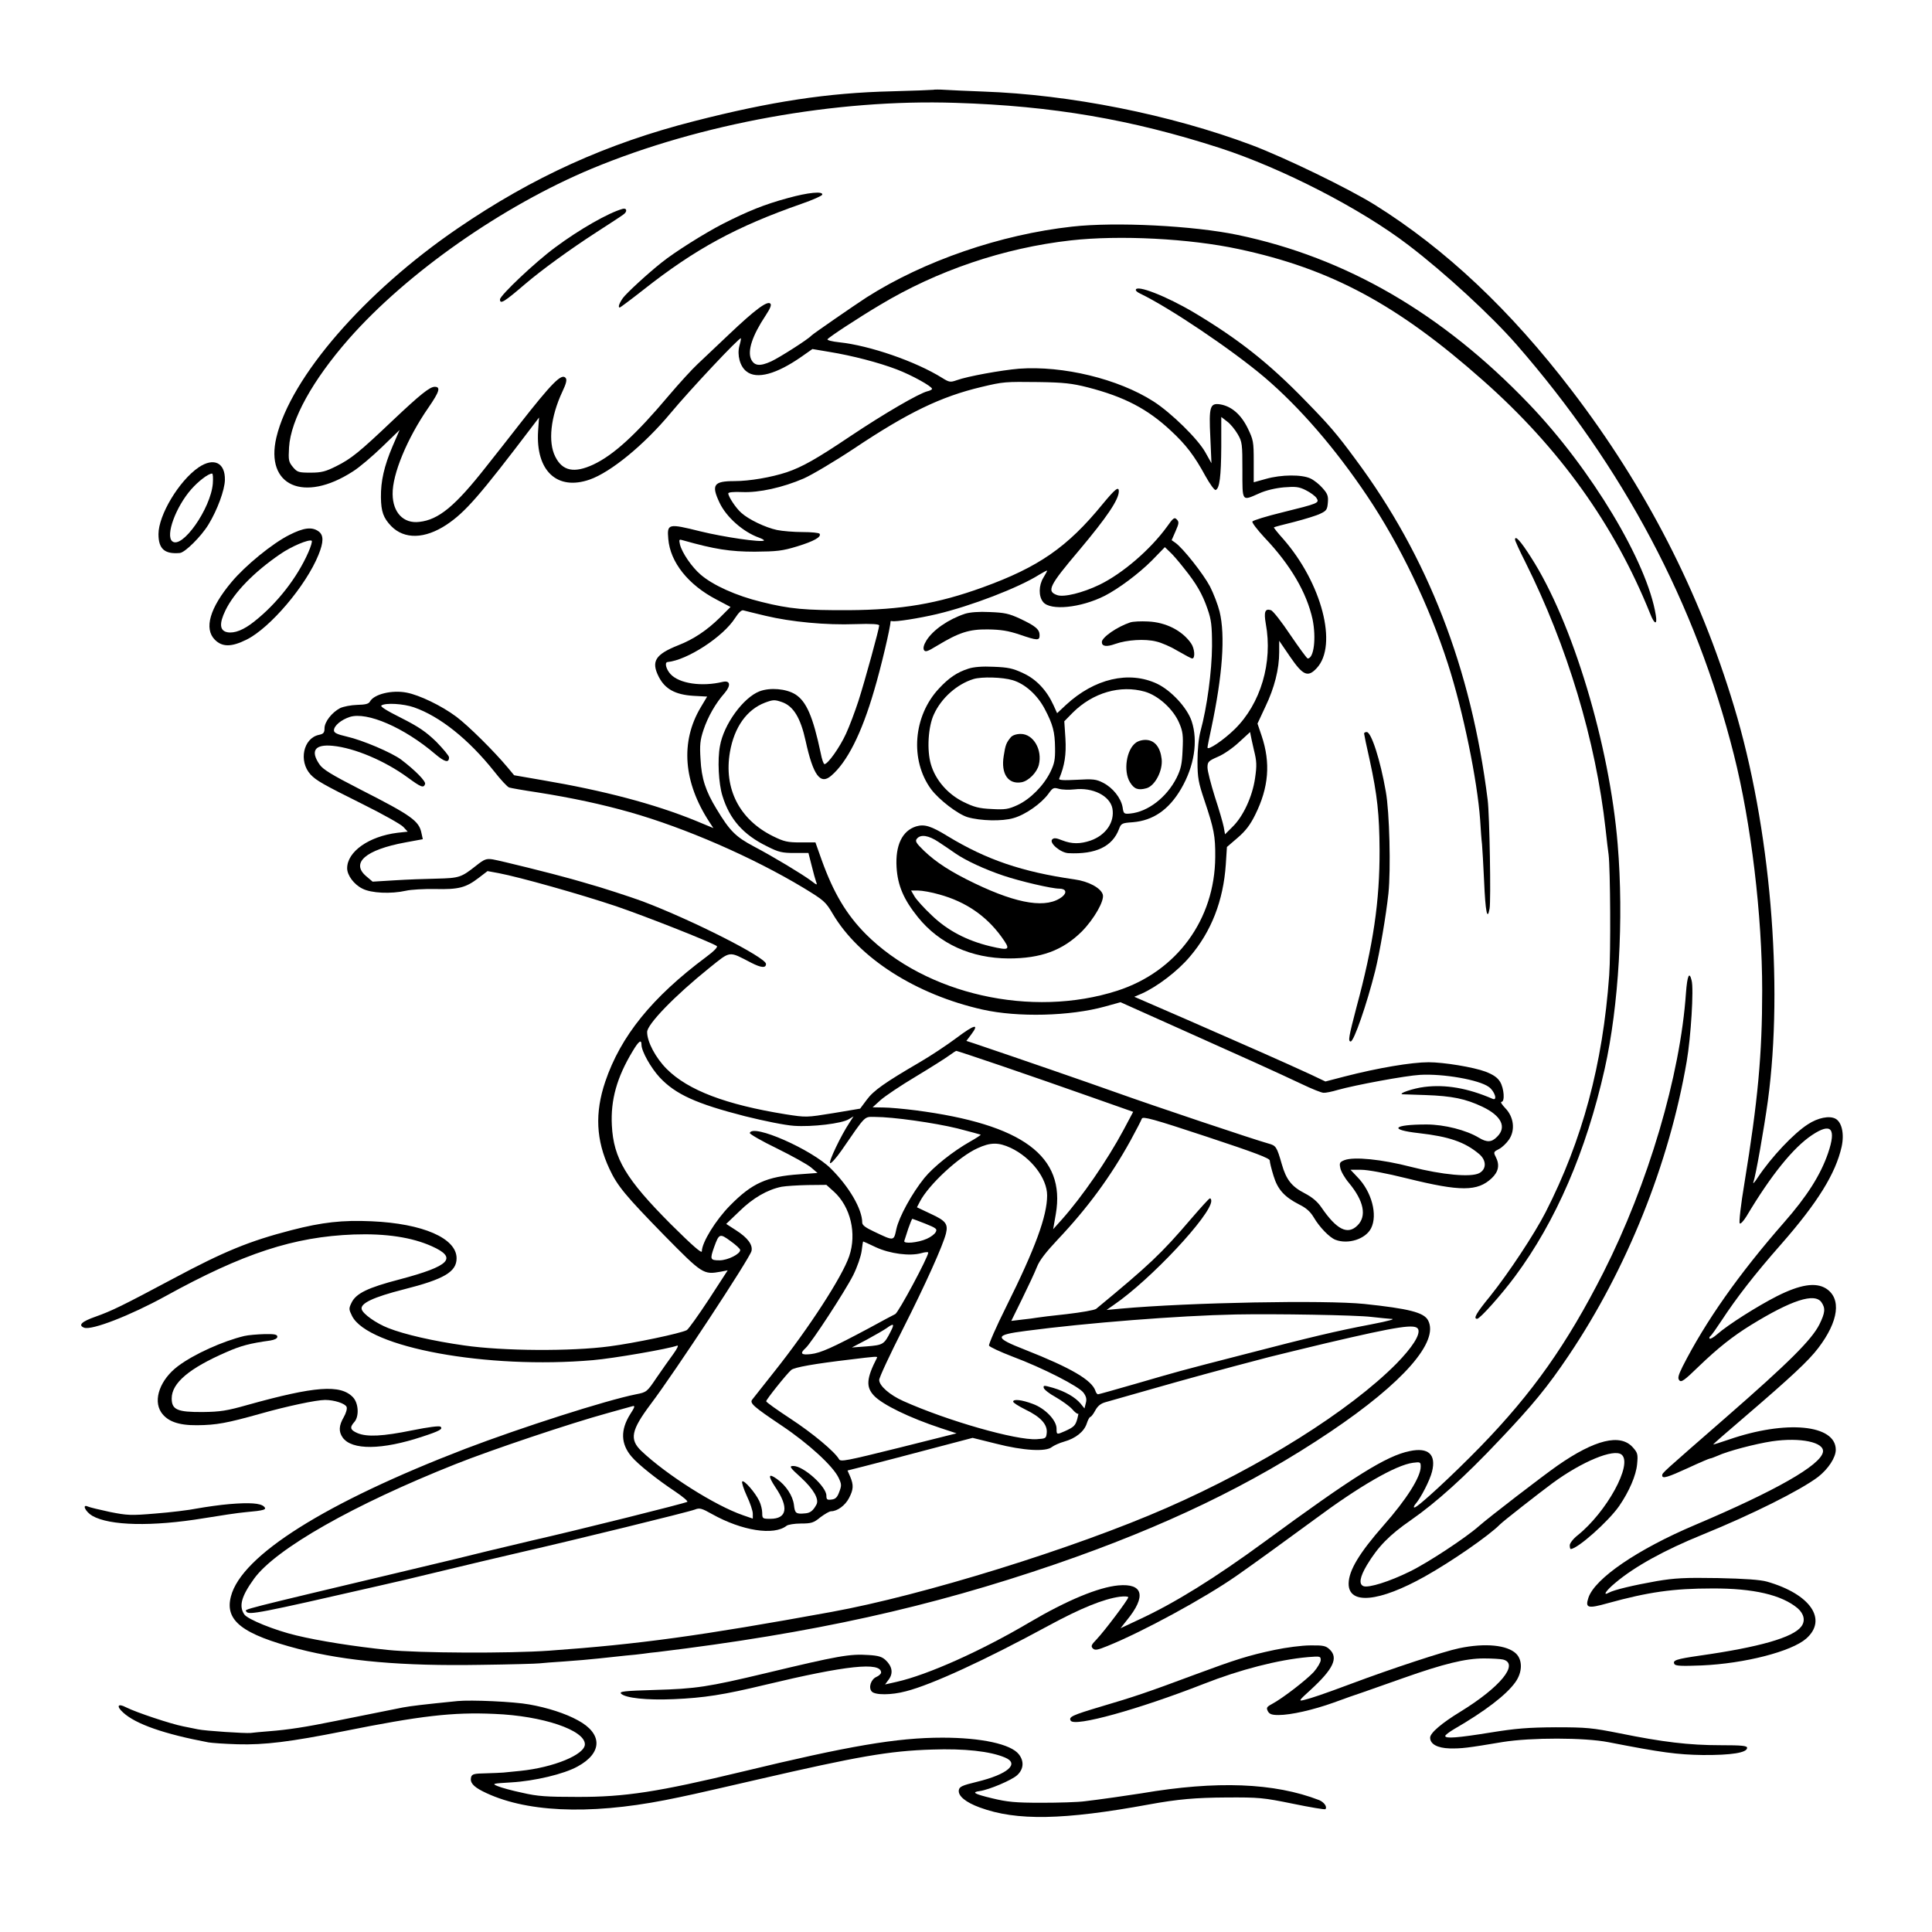
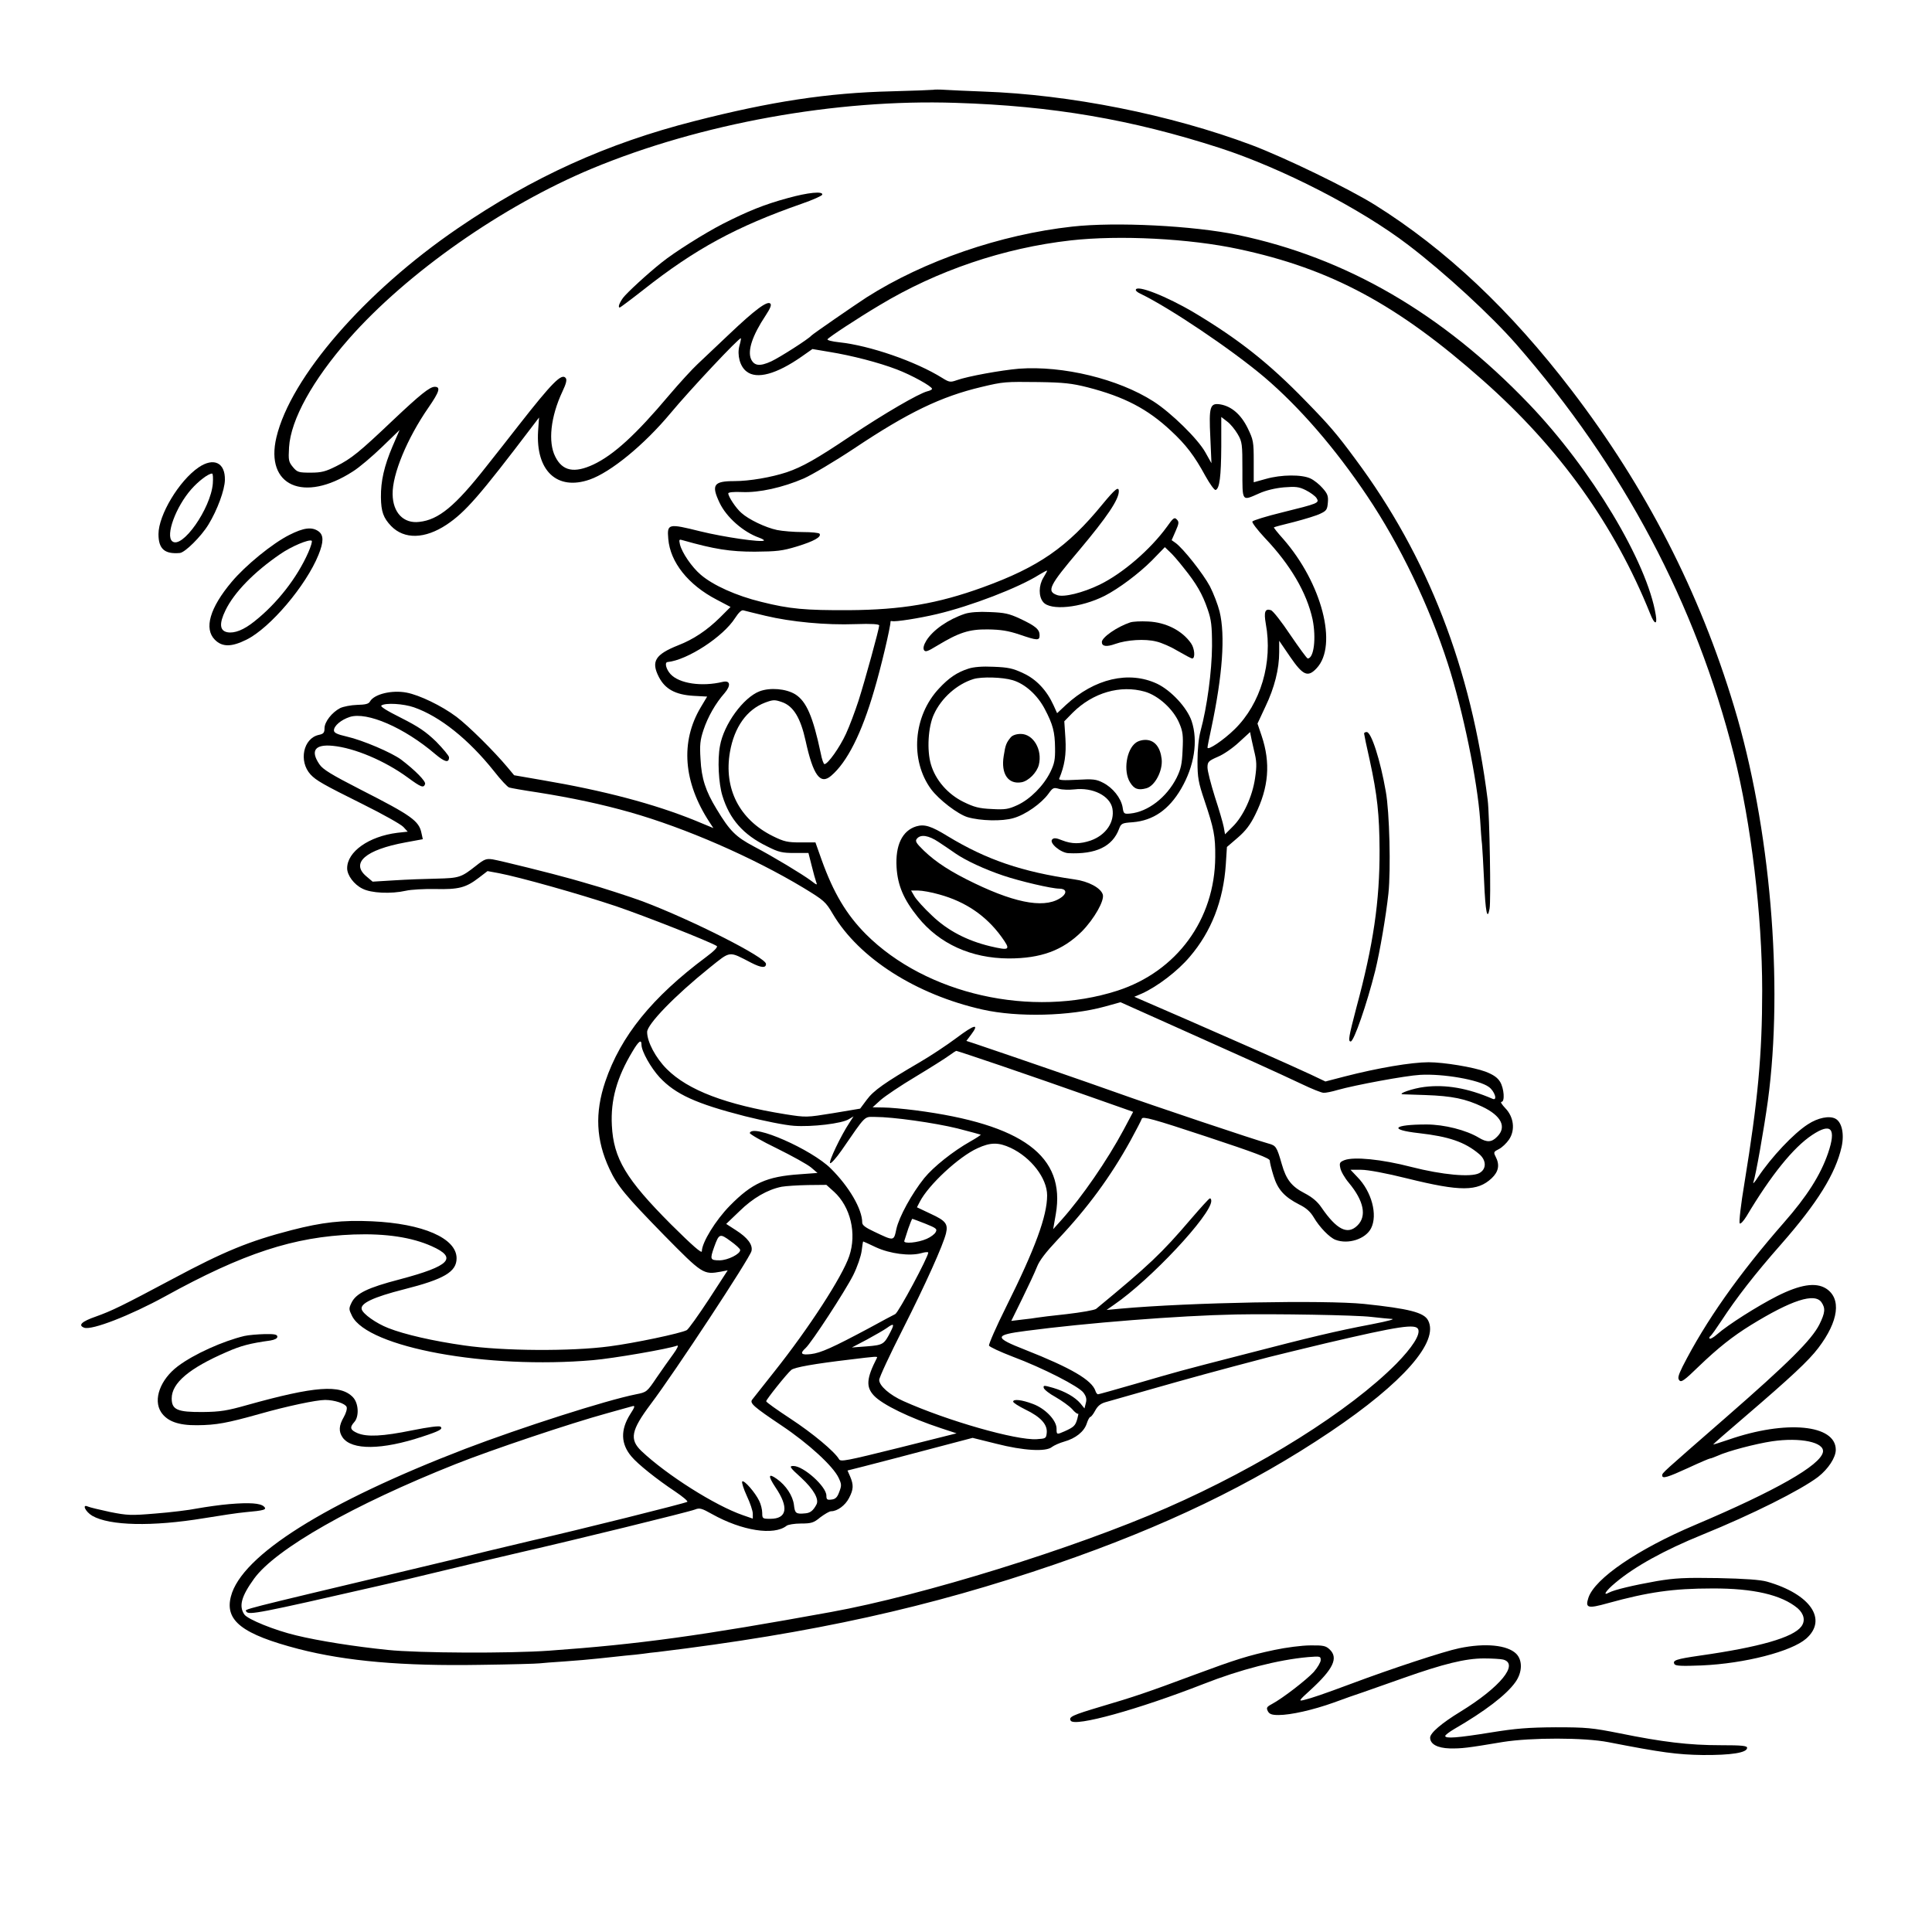
<svg xmlns="http://www.w3.org/2000/svg" version="1.0" width="1024pt" height="1024pt" viewBox="0 0 1024 1024" preserveAspectRatio="xMidYMid meet">
  <g transform="translate(0,1024) scale(0.1,-0.1)" fill="#000000" stroke="none">
    <path d="M4945 9764 c-5 -1 -104 -5 -220 -8 -337 -8 -639 -54 -1045 -158 -463 -118 -856 -296 -1255 -569 -492 -336 -884 -788 -960 -1107 -61 -257 145 -349 405 -181 34 21 103 80 155 130 l93 90 -38 -88 c-44 -104 -62 -183 -61 -269 1 -76 13 -109 54 -152 70 -72 179 -69 294 7 100 67 174 152 455 522 l35 46 -5 -72 c-13 -210 100 -317 273 -257 112 39 289 184 429 352 104 125 366 404 373 397 1 -2 -2 -20 -8 -40 -13 -49 3 -110 38 -136 54 -43 159 -14 292 79 l57 40 89 -15 c123 -20 264 -57 358 -93 79 -30 187 -90 187 -103 0 -4 -11 -10 -25 -13 -46 -12 -227 -117 -408 -238 -180 -121 -255 -163 -337 -191 -82 -27 -197 -47 -278 -47 -110 0 -123 -20 -78 -115 36 -76 125 -155 210 -185 16 -6 27 -12 25 -15 -12 -11 -212 18 -338 49 -169 42 -176 41 -169 -40 10 -124 106 -244 256 -322 l74 -39 -56 -56 c-69 -68 -141 -116 -221 -147 -123 -49 -145 -86 -103 -168 33 -64 87 -94 183 -100 l73 -4 -34 -57 c-109 -183 -92 -397 46 -608 l21 -32 -94 39 c-218 89 -488 160 -812 215 l-150 26 -35 42 c-71 85 -207 220 -271 268 -79 59 -196 115 -264 128 -78 15 -172 -8 -194 -47 -7 -13 -24 -17 -68 -18 -33 -1 -73 -9 -90 -17 -44 -23 -83 -73 -83 -107 0 -23 -5 -30 -30 -35 -83 -18 -108 -140 -44 -210 30 -32 67 -53 274 -156 107 -53 205 -108 218 -122 l23 -25 -55 -6 c-151 -19 -266 -100 -266 -188 0 -37 36 -86 81 -108 46 -24 151 -29 231 -11 25 6 95 10 154 9 125 -3 163 7 231 59 l47 36 60 -11 c110 -21 427 -110 621 -175 158 -54 493 -186 534 -211 7 -5 -14 -27 -56 -58 -287 -214 -453 -419 -535 -661 -56 -166 -49 -310 22 -462 42 -91 87 -144 291 -353 202 -205 207 -209 300 -192 l36 7 -100 -154 c-56 -85 -108 -158 -117 -163 -32 -17 -278 -69 -410 -86 -202 -27 -564 -25 -770 5 -163 23 -316 58 -402 92 -64 25 -135 75 -141 100 -8 31 62 64 223 105 214 54 280 93 280 165 0 106 -178 184 -450 196 -156 7 -262 -5 -425 -47 -224 -58 -356 -112 -629 -258 -270 -144 -324 -170 -408 -200 -75 -26 -96 -46 -62 -59 40 -15 245 65 429 166 415 229 683 316 1000 328 171 6 308 -15 413 -62 139 -62 98 -105 -170 -176 -169 -44 -231 -74 -255 -124 -15 -31 -14 -35 3 -70 84 -167 716 -283 1277 -234 107 9 402 60 446 77 9 3 1 -15 -20 -44 -20 -27 -60 -84 -89 -126 -51 -76 -53 -77 -109 -88 -160 -32 -606 -175 -905 -289 -741 -285 -1186 -565 -1242 -782 -34 -129 60 -201 359 -279 253 -65 551 -91 962 -84 160 2 301 6 315 8 14 2 72 6 130 10 58 4 141 11 185 16 44 5 107 11 140 15 33 3 76 7 95 10 19 3 53 7 75 9 823 100 1443 237 2110 466 578 199 1038 420 1457 702 385 259 577 478 517 590 -22 42 -102 62 -339 87 -207 21 -922 8 -1290 -25 l-75 -7 40 28 c193 132 515 476 515 550 0 9 -4 15 -8 13 -5 -1 -49 -50 -99 -108 -158 -185 -222 -245 -503 -477 -9 -7 -79 -19 -156 -28 -77 -8 -148 -17 -159 -19 -11 -2 -46 -7 -77 -10 l-58 -7 58 118 c32 65 67 140 78 168 13 34 47 78 110 145 158 167 280 333 386 525 30 55 57 107 60 116 5 13 58 -1 342 -95 260 -86 336 -115 336 -127 0 -9 9 -46 20 -81 22 -73 58 -112 136 -152 37 -18 59 -38 77 -68 31 -53 84 -107 115 -119 68 -26 160 4 189 61 36 71 3 195 -73 272 l-36 38 57 0 c35 0 132 -18 244 -46 283 -70 372 -69 447 1 37 35 44 71 21 115 -12 23 -10 26 18 40 16 8 40 31 53 50 34 50 26 120 -20 167 -17 18 -27 33 -20 33 19 0 14 71 -7 106 -14 23 -36 38 -77 54 -64 24 -222 50 -302 50 -90 0 -269 -30 -447 -76 l-100 -26 -80 38 c-132 61 -354 159 -652 289 l-281 122 40 17 c82 37 190 119 254 195 114 133 178 297 191 489 l6 93 57 49 c42 36 67 69 93 122 72 145 82 275 34 418 l-22 65 42 90 c48 100 73 199 73 289 l0 60 58 -85 c68 -99 94 -111 141 -60 113 121 27 451 -178 685 -29 32 -51 60 -49 61 2 2 50 15 108 29 57 15 120 34 139 44 32 15 36 22 39 59 3 34 -2 47 -28 76 -16 19 -45 42 -64 51 -46 22 -155 21 -236 -2 l-65 -18 0 111 c0 104 -2 114 -32 176 -36 73 -86 116 -146 126 -54 8 -60 -12 -52 -175 l6 -137 -32 57 c-39 71 -182 211 -276 271 -186 119 -479 190 -712 173 -94 -8 -272 -40 -330 -61 -34 -12 -40 -11 -77 12 -141 88 -385 172 -546 189 -38 4 -65 11 -62 16 7 11 159 111 275 180 305 184 659 304 1014 344 258 29 630 10 890 -46 488 -104 842 -294 1295 -696 405 -358 697 -766 886 -1236 23 -59 39 -62 30 -8 -45 280 -342 775 -673 1120 -460 480 -969 775 -1543 895 -234 49 -647 70 -878 44 -379 -42 -784 -181 -1089 -375 -66 -43 -285 -194 -293 -203 -15 -18 -167 -115 -212 -136 -61 -28 -90 -24 -107 11 -20 45 6 125 77 232 25 38 32 56 25 63 -16 16 -80 -31 -219 -163 -65 -62 -141 -133 -167 -158 -27 -25 -95 -99 -151 -165 -175 -208 -293 -316 -401 -367 -101 -47 -164 -35 -202 42 -39 77 -25 211 38 345 20 42 25 63 17 72 -21 26 -71 -24 -248 -250 -47 -60 -124 -159 -173 -220 -164 -209 -252 -282 -355 -293 -83 -10 -140 49 -141 147 -2 105 77 296 190 459 58 84 66 110 33 110 -26 0 -77 -41 -220 -176 -180 -171 -222 -205 -302 -245 -56 -28 -78 -34 -135 -34 -64 0 -71 2 -94 29 -23 28 -25 36 -21 105 9 147 125 356 317 575 309 351 815 705 1287 902 577 240 1296 370 1929 349 514 -16 932 -88 1400 -239 332 -108 748 -322 1000 -515 193 -147 439 -374 572 -526 567 -650 951 -1374 1153 -2175 91 -360 150 -851 150 -1250 0 -340 -23 -585 -94 -1020 -19 -113 -30 -209 -25 -214 4 -5 20 12 36 38 130 218 248 364 347 430 102 68 130 36 85 -96 -40 -116 -111 -228 -234 -368 -239 -273 -415 -523 -537 -763 -23 -47 -27 -62 -17 -73 10 -12 27 0 103 74 102 98 179 159 276 219 216 133 338 172 374 121 22 -32 20 -55 -11 -118 -41 -81 -161 -201 -497 -494 -338 -295 -336 -292 -336 -306 0 -19 29 -10 138 40 60 28 112 50 116 50 5 0 22 7 39 14 53 25 203 64 289 77 151 22 279 -5 270 -57 -13 -70 -250 -205 -677 -386 -305 -129 -532 -284 -566 -386 -18 -55 -4 -59 103 -29 214 59 346 78 553 78 219 1 368 -34 453 -105 34 -30 42 -67 19 -97 -44 -58 -221 -109 -538 -154 -124 -18 -146 -25 -134 -45 6 -10 40 -11 144 -7 229 10 476 74 554 142 115 101 23 236 -207 302 -35 10 -117 16 -261 19 -176 3 -228 0 -324 -16 -124 -22 -225 -46 -253 -61 -36 -20 -17 10 35 53 101 85 258 172 460 254 263 107 519 235 613 306 54 42 94 103 94 144 0 134 -264 159 -567 54 -46 -16 -83 -27 -83 -26 0 2 75 68 168 147 246 211 338 297 389 364 109 143 124 263 41 316 -55 34 -137 21 -260 -41 -104 -53 -259 -151 -317 -202 -18 -16 -36 -26 -39 -23 -4 3 -2 9 3 13 6 4 32 41 59 82 80 122 176 246 316 405 194 221 289 375 321 517 15 69 1 131 -33 149 -32 17 -93 5 -146 -30 -75 -48 -193 -173 -265 -281 -16 -25 -27 -37 -24 -27 13 36 57 287 77 432 84 621 13 1456 -179 2090 -183 608 -467 1161 -860 1675 -326 427 -669 750 -1045 985 -142 88 -474 249 -651 316 -432 162 -964 268 -1425 284 -80 3 -170 7 -200 9 -30 2 -59 2 -65 0z m820 -1577 c194 -50 317 -114 441 -230 79 -73 125 -133 183 -240 24 -43 48 -76 54 -74 21 7 29 71 30 229 l0 158 31 -24 c17 -12 42 -43 56 -67 24 -41 25 -53 25 -191 0 -170 -4 -164 89 -123 35 16 86 28 131 32 62 5 80 3 116 -15 24 -12 50 -31 57 -42 16 -26 11 -28 -183 -76 -82 -20 -153 -42 -157 -48 -4 -5 26 -44 65 -86 137 -144 223 -291 254 -433 20 -99 7 -207 -26 -207 -4 0 -45 56 -92 125 -46 69 -92 128 -103 131 -31 10 -38 -9 -27 -72 38 -205 -27 -424 -165 -559 -59 -58 -144 -115 -144 -97 0 5 9 50 20 101 60 283 75 493 44 620 -9 36 -32 96 -51 133 -35 66 -142 202 -183 231 l-20 14 21 48 c18 41 19 49 6 62 -12 13 -19 8 -52 -39 -88 -121 -234 -247 -357 -307 -89 -43 -190 -68 -225 -55 -57 20 -43 49 118 239 146 174 209 267 209 311 0 28 -19 13 -86 -68 -187 -229 -340 -334 -635 -441 -240 -87 -430 -119 -709 -121 -232 -1 -314 6 -465 44 -132 32 -256 88 -321 144 -47 40 -99 116 -110 160 -6 27 -5 29 17 22 166 -47 249 -60 379 -60 118 1 146 4 225 28 88 27 130 50 119 67 -3 5 -43 9 -89 9 -46 0 -108 5 -137 11 -61 13 -151 56 -189 91 -28 24 -69 86 -69 103 0 6 29 9 73 7 90 -4 216 24 327 72 43 19 163 90 267 159 286 191 460 275 675 326 117 28 125 28 303 26 133 -2 177 -7 260 -28z m509 -957 c67 -83 99 -138 127 -220 19 -55 23 -86 23 -195 -1 -132 -26 -322 -61 -450 -10 -38 -16 -97 -16 -160 0 -88 5 -113 37 -208 50 -149 58 -188 57 -299 -2 -332 -204 -607 -519 -709 -454 -146 -1013 -20 -1333 300 -103 104 -171 218 -234 393 l-33 93 -79 0 c-69 0 -87 4 -146 33 -178 88 -262 252 -228 447 23 131 89 224 186 261 43 16 51 16 89 3 61 -21 99 -83 126 -206 40 -183 78 -234 135 -185 85 72 162 225 228 452 36 120 87 337 87 366 0 2 3 3 8 2 17 -5 144 15 237 37 182 43 434 140 543 209 23 14 42 24 42 21 0 -2 -9 -19 -20 -37 -25 -41 -26 -99 -1 -129 38 -47 199 -31 326 33 74 38 180 117 250 187 l69 71 24 -23 c14 -12 48 -51 76 -87z m-2216 -254 c134 -32 319 -50 477 -44 85 3 125 0 125 -7 0 -17 -75 -291 -110 -400 -18 -55 -47 -133 -66 -174 -33 -72 -96 -161 -114 -161 -5 0 -14 26 -20 58 -41 194 -76 275 -135 312 -49 30 -133 37 -189 16 -86 -33 -190 -175 -210 -290 -14 -73 -7 -200 13 -264 38 -124 110 -206 237 -268 61 -31 80 -35 145 -35 l74 0 17 -67 c9 -37 20 -76 24 -87 7 -18 4 -17 -27 7 -49 36 -196 125 -304 182 -96 51 -127 82 -197 198 -58 95 -80 162 -85 264 -5 76 -2 102 16 156 23 69 64 141 112 195 34 40 30 68 -10 59 -112 -27 -231 -9 -277 41 -23 25 -33 62 -16 64 105 10 295 134 358 233 19 29 34 44 44 41 8 -2 62 -16 118 -29z m-1864 -485 c138 -48 290 -170 424 -338 36 -46 72 -85 81 -87 9 -3 77 -15 151 -26 183 -29 341 -63 489 -105 293 -83 651 -239 920 -401 108 -66 117 -73 155 -138 139 -235 442 -428 794 -507 187 -42 463 -35 648 16 l83 23 308 -138 c345 -154 513 -230 653 -296 52 -25 104 -46 115 -46 11 -1 45 6 75 15 92 26 361 76 437 80 122 7 312 -26 364 -64 31 -22 48 -75 20 -63 -132 57 -249 77 -361 63 -60 -7 -146 -37 -115 -39 6 0 60 -2 120 -4 143 -5 213 -20 302 -62 101 -48 130 -108 78 -159 -29 -30 -54 -31 -97 -5 -66 40 -183 70 -277 70 -179 0 -203 -28 -40 -46 159 -18 243 -47 318 -110 40 -33 41 -81 1 -102 -44 -23 -196 -9 -360 33 -158 41 -304 55 -354 36 -25 -10 -28 -15 -22 -42 3 -17 23 -52 45 -78 80 -96 96 -177 46 -226 -52 -52 -110 -23 -191 95 -21 31 -48 54 -90 76 -68 35 -97 72 -120 153 -27 94 -31 99 -71 110 -73 20 -610 200 -808 271 -163 58 -484 169 -747 258 l-46 15 25 33 c46 61 19 55 -77 -17 -52 -39 -140 -97 -195 -129 -185 -108 -245 -150 -281 -199 l-35 -47 -143 -24 c-142 -23 -143 -23 -252 -6 -316 51 -517 127 -630 240 -59 59 -104 144 -104 196 0 41 146 192 330 340 115 92 100 90 222 27 53 -27 78 -29 78 -6 0 34 -390 232 -655 332 -59 22 -235 79 -285 92 -8 3 -49 14 -90 26 -106 30 -373 96 -418 104 -34 5 -44 2 -88 -33 -80 -63 -89 -66 -209 -69 -60 -1 -162 -5 -225 -9 l-115 -7 -33 28 c-85 71 -5 141 207 180 l92 17 -7 32 c-13 65 -52 93 -323 231 -156 80 -200 107 -218 134 -49 72 -24 107 70 98 116 -11 278 -80 398 -168 71 -52 84 -57 92 -35 6 14 -52 73 -127 130 -50 37 -204 103 -288 122 -52 12 -68 20 -68 33 0 24 38 56 84 71 91 29 288 -56 453 -197 51 -43 73 -48 73 -17 0 8 -31 45 -68 83 -55 53 -93 79 -186 126 -78 39 -113 61 -104 66 23 15 117 9 172 -10z m4434 -143 c1 -7 9 -44 18 -83 15 -60 16 -82 6 -150 -14 -97 -63 -203 -120 -258 l-39 -39 -7 39 c-4 21 -25 93 -47 160 -21 67 -39 137 -39 155 0 30 5 35 55 57 30 12 80 47 112 77 32 29 58 53 59 54 0 0 1 -6 2 -12z m-3228 -1645 c0 -35 50 -123 96 -173 84 -90 194 -140 452 -206 100 -25 213 -48 260 -51 95 -7 255 12 291 35 l25 15 -22 -34 c-44 -66 -112 -208 -102 -214 5 -3 32 27 60 67 133 193 119 178 178 178 95 0 314 -31 437 -61 66 -17 121 -32 123 -33 1 -2 -23 -18 -55 -36 -92 -52 -195 -134 -244 -194 -66 -82 -134 -206 -148 -270 -14 -65 -11 -65 -118 -14 -45 21 -63 34 -63 48 0 71 -69 190 -167 287 -102 101 -413 238 -429 188 -2 -5 63 -43 144 -82 81 -40 162 -85 181 -101 l34 -29 -95 -7 c-175 -12 -252 -47 -369 -166 -76 -77 -149 -196 -149 -242 0 -14 -50 30 -164 143 -238 239 -304 348 -313 524 -7 134 26 254 110 393 32 54 47 65 47 35z m1910 -113 c129 -44 339 -117 466 -162 l230 -81 -51 -96 c-87 -162 -220 -355 -328 -476 l-45 -50 14 80 c53 307 -175 476 -743 550 -63 8 -140 15 -171 15 l-57 1 43 39 c24 21 107 77 186 124 78 47 157 97 176 111 19 14 36 25 39 25 3 0 112 -36 241 -80z m47 -434 c108 -51 193 -161 193 -252 0 -109 -63 -281 -217 -590 -53 -106 -93 -198 -91 -206 3 -7 59 -33 124 -58 163 -61 354 -159 377 -192 14 -19 18 -34 12 -55 l-7 -28 -21 26 c-29 34 -81 64 -145 83 -49 14 -53 14 -50 0 2 -9 30 -31 63 -49 33 -19 72 -47 87 -63 14 -17 29 -28 32 -25 3 3 1 -9 -4 -27 -10 -36 -18 -44 -67 -66 -43 -19 -43 -18 -43 14 0 44 -60 107 -126 131 -58 22 -104 27 -104 12 0 -6 29 -24 65 -42 81 -39 117 -79 113 -123 -3 -30 -5 -31 -53 -34 -108 -7 -473 97 -707 202 -72 32 -128 81 -128 112 0 13 57 135 126 271 119 235 213 444 228 506 12 50 -2 67 -80 103 l-74 35 15 29 c46 90 208 240 306 284 69 32 111 32 176 2z m-937 -232 c88 -80 122 -222 81 -342 -37 -109 -214 -382 -397 -612 -59 -74 -111 -141 -117 -148 -15 -19 7 -38 156 -138 142 -95 273 -215 302 -277 16 -34 16 -41 3 -75 -10 -28 -20 -38 -41 -40 -23 -3 -27 0 -27 21 0 48 -121 157 -175 157 -24 0 -19 -8 41 -62 67 -62 97 -115 81 -143 -17 -32 -33 -44 -58 -46 -51 -5 -56 0 -61 45 -6 48 -42 103 -90 137 -46 33 -49 18 -8 -44 72 -106 62 -167 -27 -167 -41 0 -43 1 -43 31 0 17 -7 46 -16 64 -21 44 -80 112 -90 103 -4 -4 7 -39 24 -76 18 -38 32 -80 32 -95 l0 -26 -52 18 c-148 51 -405 214 -538 340 -65 62 -55 110 49 249 129 171 524 772 534 811 8 33 -20 71 -83 111 l-51 33 70 67 c71 70 149 115 224 130 23 4 86 8 139 9 l98 1 40 -36z m485 -170 c57 -23 64 -28 54 -45 -5 -10 -26 -26 -47 -35 -47 -21 -125 -28 -119 -11 2 7 12 36 21 65 10 28 19 52 22 52 2 0 33 -12 69 -26z m-982 -139 c2 -21 -66 -55 -109 -55 -50 0 -52 5 -29 70 26 72 30 74 87 32 28 -20 51 -41 51 -47z m720 14 c74 -34 179 -48 240 -31 20 6 37 7 37 3 0 -23 -158 -318 -175 -326 -11 -5 -74 -39 -140 -75 -191 -102 -255 -131 -307 -137 -52 -6 -60 3 -28 32 31 28 209 301 252 386 22 44 41 100 45 129 3 27 7 50 8 50 2 0 32 -14 68 -31z m2626 -369 c47 -5 92 -10 100 -10 33 0 -1 -10 -104 -30 -180 -34 -322 -68 -665 -157 -377 -97 -341 -88 -583 -158 -104 -30 -193 -55 -197 -55 -5 0 -11 8 -14 18 -19 57 -127 121 -373 218 -166 65 -165 78 5 100 318 42 809 81 1112 87 210 4 636 -3 719 -13z m-2548 -77 c-35 -69 -40 -72 -126 -79 l-80 -6 80 42 c44 24 91 51 105 61 37 27 42 23 21 -18z m2796 11 c11 -29 -31 -95 -116 -182 -248 -250 -719 -546 -1217 -764 -490 -215 -1294 -464 -1779 -552 -692 -126 -1017 -171 -1495 -205 -210 -15 -693 -13 -855 4 -176 18 -366 48 -485 77 -114 27 -257 85 -275 111 -30 44 -16 96 52 190 115 158 527 392 1068 607 191 76 608 216 805 270 63 18 123 34 133 37 14 4 12 -5 -13 -43 -52 -83 -50 -157 7 -224 33 -40 136 -122 231 -185 40 -27 69 -51 65 -55 -8 -7 -585 -151 -823 -205 -63 -15 -169 -40 -235 -56 -66 -17 -250 -61 -410 -99 -928 -221 -878 -208 -869 -222 12 -19 66 -9 699 136 88 20 205 47 260 61 198 48 392 94 505 120 259 59 880 211 913 224 25 10 36 7 91 -24 159 -89 328 -115 395 -62 7 6 42 12 76 12 56 0 68 4 103 33 23 17 48 32 57 32 33 0 75 31 95 70 24 46 25 69 6 114 l-14 32 87 22 c79 20 231 60 481 126 l95 25 125 -31 c144 -37 265 -44 296 -17 11 8 39 21 64 28 61 17 106 53 120 96 6 19 15 35 19 35 4 0 16 15 26 34 13 24 29 37 54 44 20 6 131 37 246 70 189 54 345 97 620 169 50 13 185 45 300 73 392 92 480 105 492 74z m-2869 -151 c-56 -109 -59 -154 -16 -200 45 -48 189 -118 356 -173 l82 -27 -307 -77 c-278 -69 -308 -75 -316 -60 -23 40 -139 137 -258 215 -70 46 -128 87 -128 92 -1 8 110 147 133 166 16 14 124 33 311 55 139 17 148 18 143 9z" />
    <path d="M5115 6987 c-90 -30 -170 -86 -205 -142 -14 -23 -18 -40 -13 -50 7 -12 18 -9 67 21 119 72 172 89 271 88 70 -1 108 -7 168 -27 96 -33 107 -33 107 -4 0 31 -21 49 -104 88 -58 27 -82 32 -160 35 -58 3 -105 -1 -131 -9z" />
    <path d="M5990 6941 c-69 -23 -150 -79 -150 -104 0 -23 24 -27 71 -10 62 22 158 28 217 13 28 -6 80 -29 116 -51 36 -21 70 -39 75 -39 17 0 13 53 -6 80 -47 68 -134 112 -228 116 -38 2 -81 0 -95 -5z" />
    <path d="M5133 6696 c-60 -19 -104 -49 -156 -105 -137 -146 -155 -380 -42 -534 42 -56 141 -132 193 -148 68 -20 184 -23 244 -5 64 18 148 78 185 129 23 32 27 34 56 26 17 -5 54 -6 81 -3 98 12 189 -34 202 -101 13 -72 -34 -141 -115 -170 -56 -19 -100 -19 -151 1 -32 13 -44 14 -53 5 -18 -18 44 -71 86 -73 145 -7 233 35 268 128 11 30 16 32 73 36 108 9 191 66 256 177 70 120 91 253 56 359 -24 71 -108 162 -183 198 -149 70 -332 28 -484 -113 l-46 -43 -19 42 c-36 79 -91 138 -161 170 -55 26 -80 31 -157 34 -59 3 -106 -1 -133 -10z m234 -61 c65 -19 131 -78 170 -152 44 -83 54 -123 55 -207 1 -61 -3 -83 -25 -128 -36 -73 -107 -144 -174 -175 -48 -22 -65 -25 -136 -21 -68 3 -94 10 -151 38 -83 41 -148 116 -172 199 -22 74 -15 199 16 265 39 86 122 160 210 187 43 13 154 10 207 -6z m701 -61 c72 -21 151 -93 182 -166 19 -44 22 -65 18 -143 -3 -76 -9 -101 -32 -148 -53 -104 -152 -180 -246 -189 -33 -3 -35 -1 -40 34 -9 49 -52 103 -103 129 -37 19 -53 21 -140 16 -72 -4 -97 -2 -93 6 29 70 38 127 33 213 l-6 91 45 46 c107 106 252 148 382 111z" />
    <path d="M5358 6333 c-24 -29 -29 -40 -38 -99 -16 -96 24 -153 95 -140 37 7 81 52 91 92 20 80 -29 164 -96 164 -23 0 -43 -7 -52 -17z" />
    <path d="M6021 6304 c-51 -36 -68 -151 -32 -210 22 -36 43 -44 87 -32 45 12 88 93 81 155 -7 61 -35 97 -78 101 -20 2 -44 -4 -58 -14z" />
    <path d="M4856 5860 c-74 -23 -111 -100 -104 -217 6 -97 38 -171 113 -264 114 -142 283 -218 481 -219 171 0 286 42 388 143 65 66 121 164 111 196 -11 35 -76 70 -150 80 -278 40 -466 104 -672 229 -88 54 -123 65 -167 52z m119 -83 c28 -18 68 -46 90 -61 54 -37 152 -83 253 -117 89 -30 256 -69 296 -69 35 0 43 -20 17 -42 -80 -64 -232 -42 -465 70 -127 61 -204 111 -269 173 -42 41 -48 51 -37 64 20 24 61 18 115 -18z m4 -278 c138 -38 247 -112 328 -223 52 -72 47 -76 -60 -51 -123 30 -225 83 -308 163 -41 38 -82 84 -92 101 l-18 31 37 0 c21 0 72 -9 113 -21z" />
    <path d="M4175 9190 c-125 -34 -211 -69 -345 -137 -97 -50 -256 -150 -324 -205 -73 -58 -183 -159 -204 -187 -20 -28 -28 -51 -17 -51 2 0 59 42 125 94 275 217 493 335 839 456 58 20 107 42 109 48 6 20 -75 12 -183 -18z" />
-     <path d="M3300 9133 c-75 -21 -228 -108 -357 -204 -106 -78 -293 -255 -293 -276 0 -28 23 -13 135 83 87 74 234 181 376 273 68 44 133 86 143 94 22 15 19 36 -4 30z" />
    <path d="M6020 8703 c0 -5 10 -13 23 -19 156 -75 484 -296 657 -442 187 -159 376 -377 547 -632 172 -256 328 -580 427 -888 81 -251 156 -618 171 -827 3 -49 7 -108 10 -130 2 -22 7 -110 11 -195 7 -163 17 -213 29 -146 8 40 0 498 -10 576 -87 697 -317 1290 -700 1805 -100 136 -141 183 -264 309 -193 199 -353 326 -590 468 -148 88 -311 152 -311 121z" />
    <path d="M1053 7763 c-104 -71 -213 -253 -213 -354 0 -78 32 -107 113 -100 27 2 113 87 152 151 47 77 86 183 87 236 2 92 -59 121 -139 67z m75 -86 c-11 -133 -163 -349 -215 -306 -37 31 19 183 101 276 38 43 90 83 110 83 5 0 6 -24 4 -53z" />
    <path d="M1534 7405 c-90 -45 -233 -162 -306 -249 -116 -138 -148 -248 -89 -307 39 -39 88 -39 168 1 125 62 315 286 381 449 28 69 28 105 0 125 -35 25 -79 19 -154 -19z m100 -93 c-59 -134 -165 -270 -285 -365 -57 -46 -106 -65 -144 -58 -41 8 -44 46 -10 116 46 95 151 203 290 298 59 41 152 80 167 71 4 -3 -4 -30 -18 -62z" />
-     <path d="M8030 7380 c0 -6 24 -59 54 -118 223 -446 374 -948 426 -1417 6 -55 13 -116 16 -135 9 -75 12 -521 3 -640 -34 -472 -142 -873 -337 -1255 -60 -117 -197 -324 -294 -445 -73 -89 -91 -120 -69 -120 15 0 130 129 201 225 216 291 377 663 475 1099 75 335 102 795 69 1191 -43 527 -240 1181 -460 1522 -54 85 -84 118 -84 93z" />
+     <path d="M8030 7380 z" />
    <path d="M7230 6352 c0 -4 13 -68 30 -142 40 -184 51 -287 52 -475 1 -272 -33 -503 -123 -836 -40 -153 -45 -179 -30 -179 17 0 85 196 130 375 24 98 57 289 70 410 13 125 6 431 -14 540 -29 167 -77 315 -101 315 -8 0 -14 -3 -14 -8z" />
-     <path d="M8936 4978 c-30 -439 -201 -1015 -438 -1483 -193 -380 -375 -638 -652 -923 -146 -150 -332 -322 -349 -322 -6 0 -3 8 5 18 29 33 77 127 88 172 23 91 -19 130 -118 109 -124 -25 -299 -135 -769 -480 -265 -194 -476 -325 -666 -413 l-98 -46 34 43 c104 127 86 196 -46 184 -105 -10 -270 -78 -469 -195 -257 -152 -541 -279 -705 -316 l-62 -14 20 27 c24 33 18 69 -17 102 -19 18 -39 24 -90 27 -100 7 -161 -4 -549 -97 -302 -72 -367 -82 -583 -88 -165 -5 -191 -8 -180 -20 24 -23 135 -35 278 -29 162 7 265 23 485 76 429 103 615 123 615 65 0 -6 -11 -17 -25 -23 -29 -13 -43 -56 -25 -77 17 -20 104 -20 182 1 137 35 421 166 756 348 170 92 290 141 377 153 25 3 45 2 45 -3 0 -12 -127 -180 -168 -223 -28 -29 -31 -36 -20 -48 12 -11 24 -9 78 13 186 75 515 254 684 372 85 59 294 211 411 297 238 177 433 290 524 302 39 5 41 4 41 -21 0 -54 -75 -173 -197 -311 -128 -146 -184 -238 -185 -308 -1 -114 161 -99 405 38 141 79 339 216 397 275 15 16 207 166 280 220 154 113 324 184 365 150 60 -50 -79 -304 -234 -428 -23 -18 -41 -42 -41 -52 0 -11 2 -20 5 -20 36 0 200 146 257 228 53 77 90 163 95 222 5 52 3 60 -23 89 -66 74 -201 41 -399 -97 -80 -56 -365 -275 -418 -322 -69 -61 -271 -194 -364 -239 -109 -54 -219 -88 -246 -78 -26 10 -20 48 18 112 59 98 120 160 233 238 135 94 287 231 468 423 177 186 257 284 368 449 309 459 533 1017 626 1560 22 127 38 384 26 428 -12 51 -23 27 -30 -65z" />
    <path d="M1295 3159 c-113 -27 -267 -96 -352 -160 -93 -70 -133 -177 -89 -244 32 -48 91 -70 191 -69 102 1 157 11 335 61 141 40 297 73 343 73 49 0 107 -19 114 -37 4 -9 -3 -33 -15 -54 -26 -45 -28 -76 -6 -108 48 -68 208 -67 424 5 89 29 109 40 95 52 -6 6 -65 -2 -150 -19 -157 -32 -239 -36 -290 -15 -39 17 -43 30 -17 59 26 29 23 99 -7 131 -66 70 -203 59 -561 -41 -106 -30 -142 -36 -235 -37 -135 -1 -165 12 -165 72 0 82 93 160 291 246 75 33 123 46 232 61 23 4 37 11 37 20 0 12 -15 15 -67 14 -38 -1 -86 -5 -108 -10z" />
    <path d="M1216 2268 c-49 -4 -125 -15 -170 -23 -44 -9 -144 -21 -222 -27 -130 -11 -149 -10 -240 8 -55 12 -107 24 -118 29 -33 15 -14 -27 23 -49 92 -53 318 -58 591 -13 85 14 184 29 220 32 102 9 116 14 99 30 -19 18 -77 22 -183 13z" />
    <path d="M6755 1495 c-137 -29 -204 -50 -425 -132 -246 -92 -324 -118 -494 -168 -154 -46 -173 -55 -161 -75 21 -34 357 59 705 195 193 76 395 128 553 142 64 5 67 5 67 -16 0 -11 -17 -40 -37 -63 -39 -42 -164 -139 -222 -170 -28 -15 -30 -20 -21 -38 8 -15 21 -20 56 -20 66 0 184 27 293 66 53 20 123 44 156 55 33 12 129 45 213 75 212 75 329 104 427 104 44 0 90 -3 102 -6 86 -23 -16 -147 -226 -276 -100 -61 -161 -113 -161 -138 0 -34 38 -55 104 -57 63 -1 91 2 281 34 149 24 433 24 560 -1 282 -55 365 -66 500 -68 151 -1 235 12 235 38 0 11 -26 14 -143 14 -165 0 -306 17 -532 63 -146 29 -176 32 -340 32 -147 -1 -210 -6 -346 -28 -173 -28 -239 -33 -239 -18 0 5 21 21 48 37 161 93 275 180 323 247 38 52 40 117 5 152 -47 46 -164 58 -302 29 -79 -16 -361 -109 -569 -187 -153 -57 -212 -77 -253 -87 -31 -8 -29 -4 34 53 121 111 149 170 101 215 -20 19 -34 22 -103 21 -43 0 -128 -11 -189 -24z" />
-     <path d="M2425 1224 c-180 -18 -247 -26 -290 -34 -125 -25 -221 -44 -354 -71 -162 -33 -253 -47 -356 -55 -38 -3 -82 -7 -96 -9 -29 -3 -241 11 -279 19 -14 3 -49 10 -79 16 -63 12 -250 74 -303 101 -44 23 -53 6 -15 -28 66 -61 218 -114 452 -158 17 -3 86 -8 155 -10 142 -4 279 13 560 69 409 82 579 102 800 92 256 -10 480 -86 480 -161 0 -55 -166 -123 -342 -141 -37 -4 -78 -8 -90 -9 -13 -1 -55 -3 -94 -4 -61 -1 -72 -4 -77 -20 -7 -28 10 -49 61 -75 219 -111 557 -127 967 -47 115 23 139 28 490 109 533 123 698 152 925 159 172 6 308 -9 386 -42 80 -33 16 -89 -148 -129 -79 -19 -93 -26 -96 -44 -5 -31 37 -65 111 -92 195 -72 444 -67 897 16 153 28 247 36 410 37 174 1 195 -1 352 -33 92 -19 170 -32 173 -29 11 12 -7 37 -33 48 -238 92 -543 104 -942 36 -49 -8 -236 -35 -300 -42 -36 -5 -139 -8 -230 -8 -140 0 -180 4 -263 24 -95 23 -109 32 -64 38 50 7 170 58 198 84 35 32 38 74 9 111 -42 54 -199 88 -405 88 -242 0 -497 -44 -1060 -180 -445 -107 -622 -135 -875 -134 -163 0 -211 3 -292 22 -53 11 -111 27 -130 35 -32 13 -29 14 72 20 123 7 279 44 351 84 133 72 134 174 2 245 -65 36 -161 67 -258 84 -81 15 -307 25 -380 18z" />
  </g>
</svg>